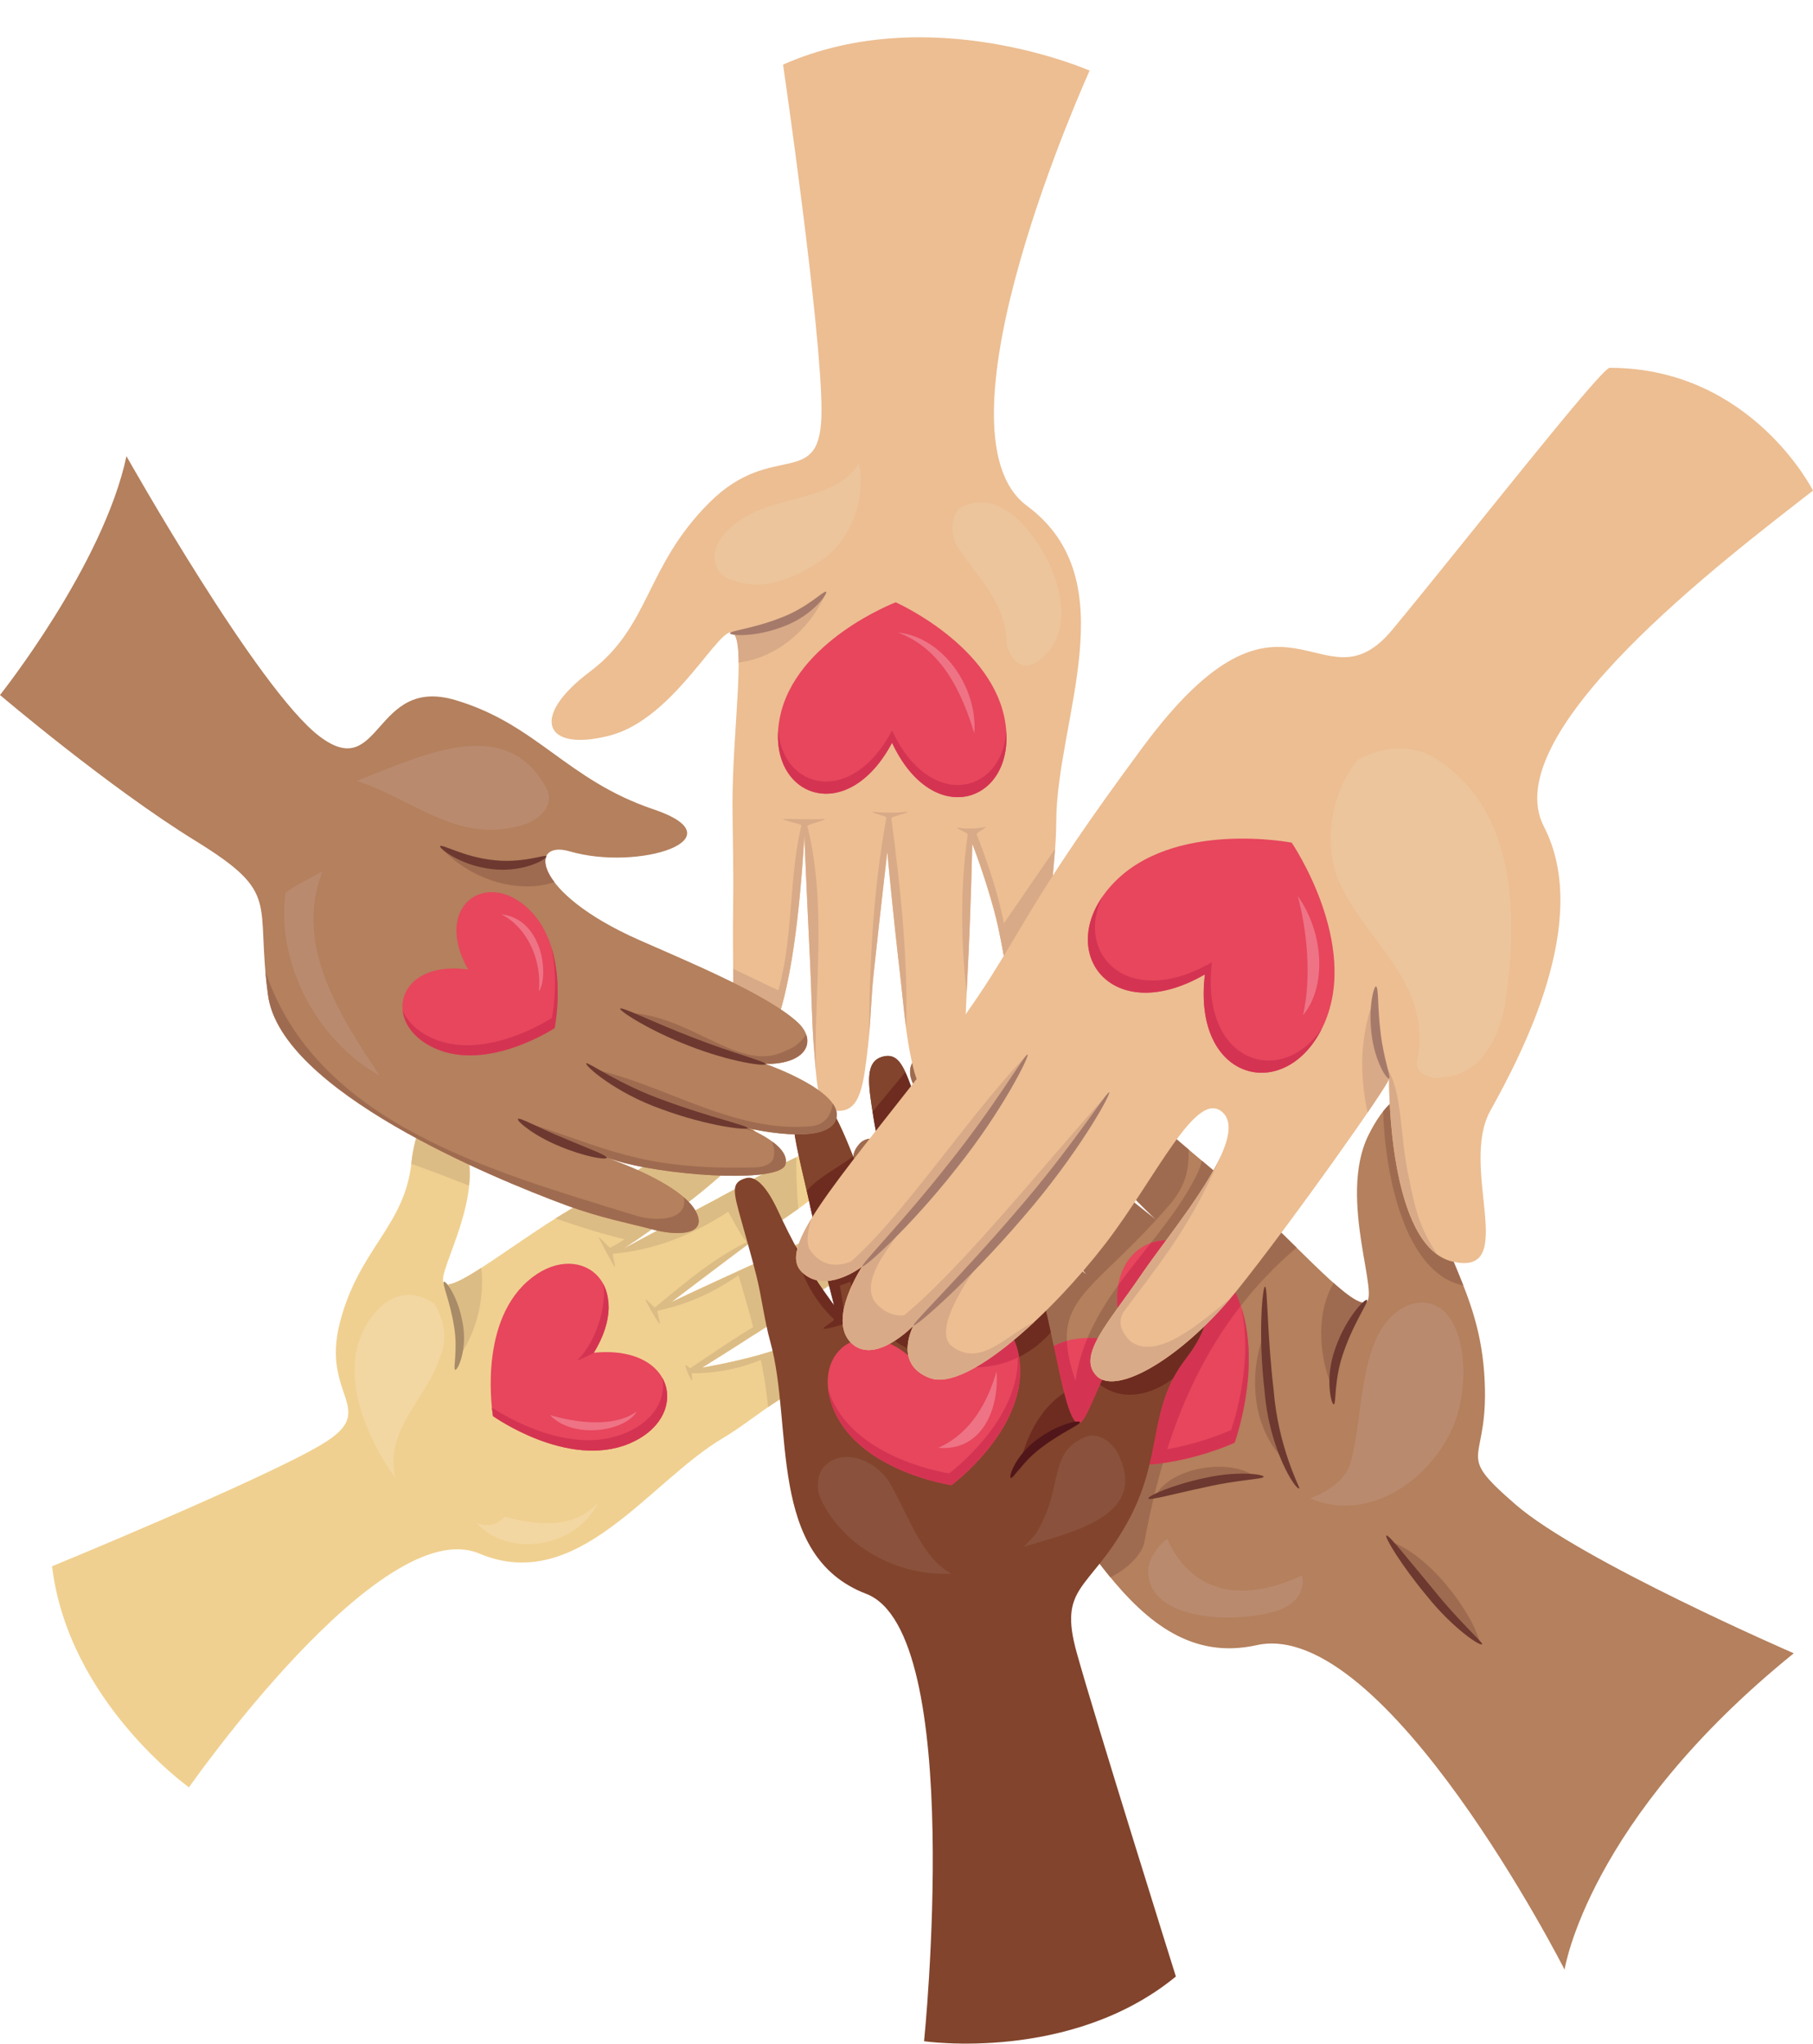
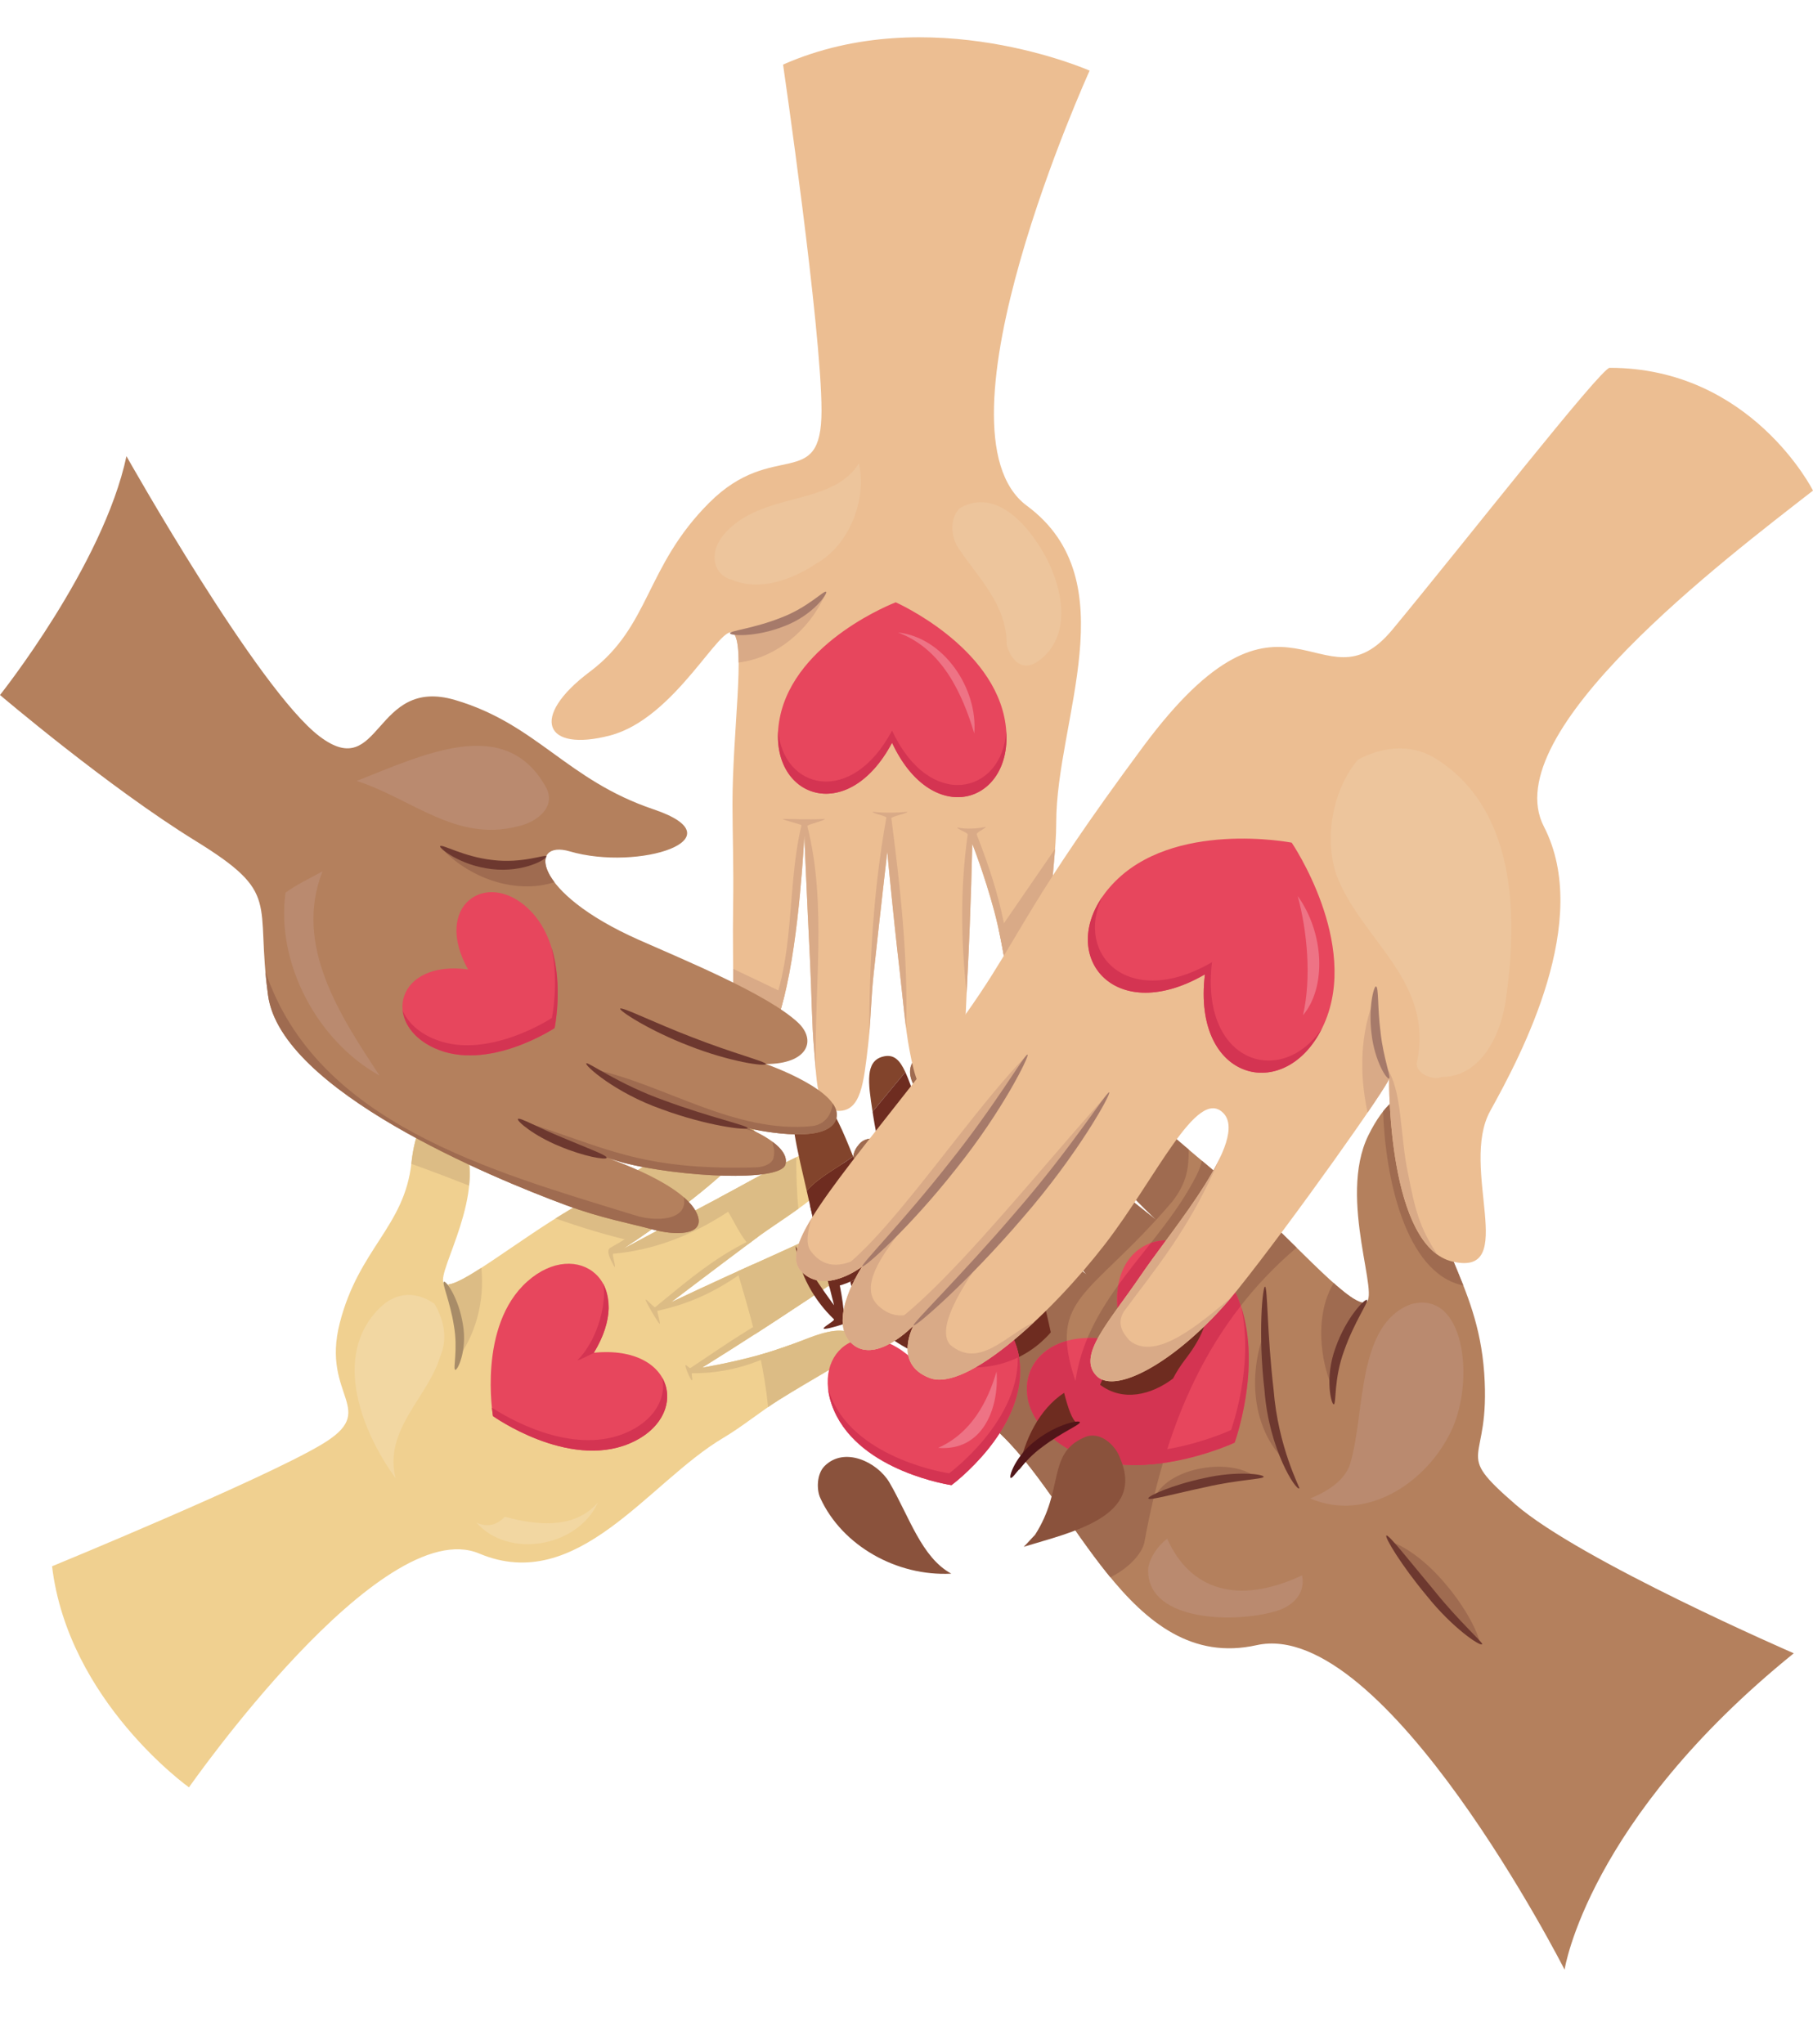
<svg xmlns="http://www.w3.org/2000/svg" height="520.7" preserveAspectRatio="xMidYMid meet" version="1.0" viewBox="0.0 -9.5 462.0 520.7" width="462.0" zoomAndPan="magnify">
  <defs>
    <clipPath id="a">
      <path d="M 187 259 L 308 259 L 308 511.172 L 187 511.172 Z M 187 259" />
    </clipPath>
  </defs>
  <g>
    <g>
      <path d="M 13.266 389.555 C 13.266 389.555 66.594 367.625 81.828 358.598 C 97.062 349.574 81.711 346.602 86.578 327.582 C 91.449 308.562 103.062 303.078 104.844 286.777 C 106.621 270.48 114.875 269.402 118.922 283.523 C 122.965 297.645 109.922 316.801 113.516 317.723 C 117.109 318.645 131.648 306.727 145.191 298.707 C 150.285 295.688 156.98 292.043 164.004 287.723 C 169.824 284.145 176.348 280.461 180.84 277.801 C 185.395 275.102 189.688 273.875 191.578 277.07 C 193.473 280.27 191.039 282.715 186.766 287.012 C 177.316 296.512 158.934 308.605 158.934 308.605 C 158.934 308.605 170.324 302.48 182.922 295.836 C 188.602 292.844 194.855 289.223 199.816 286.844 C 207.129 283.34 211.434 280.559 213.883 284.695 C 216.336 288.832 211.504 292.363 204.934 297.371 C 200.922 300.434 196.559 303.059 192.273 306.262 C 181.449 314.355 171.078 322.246 171.078 322.246 C 171.078 322.246 182.684 316.734 194.695 311.391 C 200.234 308.93 205.699 306.234 210.395 304.539 C 215.582 302.664 220.352 301.191 222.137 304.199 C 224.219 307.723 221.82 310.406 216.047 314.695 C 212.07 317.645 207.453 320.504 202.676 323.688 C 191.023 331.453 178.934 338.938 178.934 338.938 C 178.934 338.938 185.945 337.816 193.824 335.625 C 197.941 334.477 202.453 332.797 206.023 331.41 C 209.93 329.895 215.84 328.172 217.586 331.121 C 219.664 334.629 217.512 335.82 210.656 339.883 C 206.898 342.105 202.957 344.379 198.473 347.184 C 193.793 350.109 189.18 353.957 184.23 356.891 C 165.234 368.141 147.188 396.871 122.129 386.309 C 97.066 375.742 48.156 445.879 48.156 445.879 C 48.156 445.879 17.387 423.961 13.266 389.555" fill="#f0d090" />
    </g>
    <g>
      <path d="M 118.922 283.523 C 114.875 269.402 106.621 270.48 104.844 286.777 C 104.836 286.863 104.82 286.945 104.809 287.027 C 109.715 288.758 114.621 290.645 119.543 292.566 C 119.852 289.473 119.742 286.395 118.922 283.523" fill="#dcbc85" />
    </g>
    <g>
      <path d="M 191.578 277.07 C 189.688 273.875 185.395 275.102 180.84 277.801 C 176.348 280.461 169.824 284.145 164.004 287.723 C 156.98 292.043 150.285 295.688 145.191 298.707 C 143.988 299.422 142.773 300.164 141.559 300.934 C 148.172 303.25 154.836 305.312 161.582 306.82 C 167.012 303.113 179.516 294.301 186.766 287.012 C 191.039 282.715 193.473 280.27 191.578 277.07" fill="#dcbc85" />
    </g>
    <g>
      <path d="M 198.473 347.184 C 202.957 344.379 206.898 342.105 210.656 339.883 C 217.512 335.82 219.664 334.629 217.586 331.121 C 215.84 328.172 209.93 329.895 206.023 331.41 C 202.453 332.797 197.941 334.477 193.824 335.625 C 193.754 335.645 193.68 335.66 193.605 335.684 C 194.559 340.102 195.301 344.547 195.715 349.012 C 196.633 348.375 197.551 347.762 198.473 347.184" fill="#dcbc85" />
    </g>
    <g>
      <path d="M 199.816 286.844 C 194.914 289.191 188.75 292.758 183.121 295.73 C 186.164 299.246 187.633 303.945 190.652 307.477 C 191.191 307.07 191.73 306.668 192.273 306.262 C 196.039 303.445 199.852 301.062 203.449 298.449 C 203.008 294.152 202.918 289.594 202.902 285.34 C 201.938 285.812 200.914 286.316 199.816 286.844" fill="#dcbc85" />
    </g>
    <g>
      <path d="M 222.137 304.199 C 220.352 301.191 215.582 302.664 210.395 304.539 C 205.699 306.234 200.234 308.93 194.695 311.391 C 192.391 312.414 190.102 313.445 187.902 314.445 C 189.465 319.699 191.031 325.035 192.379 330.426 C 195.621 328.336 199.168 326.023 202.676 323.688 C 207.453 320.504 212.07 317.645 216.047 314.695 C 221.82 310.406 224.219 307.723 222.137 304.199" fill="#dcbc85" />
    </g>
    <g>
      <path d="M 128.652 376.941 C 126.836 378.848 124.508 379.781 121.43 378.461 C 129.68 387.742 147.211 384.648 152.367 373.305 C 146.422 380.102 136.984 379.199 128.652 376.941" fill="#f2d7a2" />
    </g>
    <g>
      <path d="M 96.68 323.805 C 84.305 336.18 92.555 355.773 100.805 367.117 C 97.711 354.742 109.055 346.492 112.148 336.18 C 114.16 331.484 113.109 326.793 110.715 322.664 C 106.457 319.734 101.254 319.234 96.68 323.805" fill="#f2d7a2" />
    </g>
    <g>
      <path d="M 166.949 323.547 C 166.73 323.777 164.742 321.398 164.527 321.637 C 164.352 321.828 167.812 327.816 168.094 327.758 C 168.422 327.691 167.266 324.527 167.594 324.453 C 176.223 322.559 183.629 319.152 192.113 312.543 C 181.074 317.5 171.078 322.246 171.078 322.246 C 171.078 322.246 181.449 314.355 192.273 306.262 C 192.586 306.027 192.902 305.816 193.219 305.586 C 183.184 309.883 175.379 316.652 166.949 323.547" fill="#dcbc85" />
    </g>
    <g>
-       <path d="M 156.598 313.32 C 157.051 313.293 155.828 309.965 156.281 309.922 C 172.57 308.512 188.191 299.648 200.391 286.566 C 200.195 286.66 200.012 286.75 199.816 286.844 C 194.855 289.223 188.602 292.844 182.922 295.836 C 170.324 302.48 158.934 308.605 158.934 308.605 C 158.934 308.605 177.316 296.512 186.766 287.012 C 190.086 283.676 192.285 281.453 192.219 279.133 C 181.094 291.477 169.004 300.715 155.613 308.363 C 155.199 308.602 152.977 305.59 152.562 305.824 C 154.141 308.949 155.82 311.949 156.598 313.32" fill="#dcbc85" />
+       <path d="M 156.598 313.32 C 157.051 313.293 155.828 309.965 156.281 309.922 C 172.57 308.512 188.191 299.648 200.391 286.566 C 200.195 286.66 200.012 286.75 199.816 286.844 C 194.855 289.223 188.602 292.844 182.922 295.836 C 170.324 302.48 158.934 308.605 158.934 308.605 C 158.934 308.605 177.316 296.512 186.766 287.012 C 190.086 283.676 192.285 281.453 192.219 279.133 C 181.094 291.477 169.004 300.715 155.613 308.363 C 154.141 308.949 155.82 311.949 156.598 313.32" fill="#dcbc85" />
    </g>
    <g>
      <path d="M 176.297 342.156 C 176.68 342.172 176.012 340.375 176.391 340.379 C 185.48 340.43 193.84 337.816 201.465 333.129 C 198.973 334.031 196.324 334.926 193.824 335.625 C 185.945 337.816 178.934 338.938 178.934 338.938 C 178.934 338.938 191.023 331.453 202.676 323.688 C 204.098 322.742 205.504 321.824 206.883 320.926 C 193.688 326.621 185.797 332.531 175.941 339.047 C 175.695 339.207 174.922 338.152 174.676 338.316 C 174.5 338.75 176.004 342.156 176.297 342.156" fill="#dcbc85" />
    </g>
    <g>
      <path d="M 116.273 337.211 C 121.238 330.594 123.539 321.984 122.66 313.516 C 119.012 315.863 116.086 317.5 114.363 317.738 C 115.18 324.23 119.055 330.723 116.273 337.211" fill="#dcbc85" />
    </g>
    <g>
      <path d="M 115.996 339.5 C 115.367 339.258 116.758 334.34 115.66 328.211 C 114.684 322.09 112.555 317.367 113.125 317.062 C 113.652 316.711 116.879 321.215 117.949 327.848 C 119.141 334.574 116.531 339.84 115.996 339.5" fill="#a88c68" />
    </g>
    <g>
      <path d="M 151.328 335.148 C 172.367 333.07 176.047 351.75 160.34 358.301 C 144.629 364.852 125.625 351.289 125.625 351.289 C 125.625 351.289 121.66 328.289 134.379 316.98 C 147.09 305.668 162.324 317.094 151.328 335.148" fill="#e7465d" />
    </g>
    <g>
-       <path d="M 140.121 351.004 C 146.387 357.566 159.793 354.887 162.23 350.102 C 156.711 354.281 146.656 353.016 140.121 351.004" fill="#ee7385" />
-     </g>
+       </g>
    <g>
      <path d="M 147.125 337.086 C 147.75 337.023 149.934 335.836 151.449 335.137 C 151.41 335.141 151.371 335.145 151.328 335.148 C 153.887 330.945 155.012 327.113 155.094 323.832 C 155.027 321.406 154.566 319.27 153.797 317.758 C 153.754 317.68 153.719 317.594 153.676 317.512 C 154.668 321.434 152.777 331.434 147.125 337.086" fill="#d43452" />
    </g>
    <g>
      <path d="M 168.746 341.496 C 169.895 346.582 166.828 352.5 159.305 355.637 C 145.438 361.418 129.004 351.527 125.348 349.133 C 125.488 350.492 125.625 351.289 125.625 351.289 C 125.625 351.289 144.629 364.852 160.34 358.301 C 169.223 354.594 171.898 347.012 168.746 341.496" fill="#d43452" />
    </g>
    <g>
      <path d="M 457.102 411.719 C 457.102 411.719 402.691 388.137 386.203 373.82 C 369.715 359.512 379.922 364.473 378.215 340.324 C 376.512 316.176 363.629 306.957 365.07 286.789 C 366.512 266.621 356.734 263.496 348.711 279.73 C 340.688 295.969 352.277 322.09 347.711 322.414 C 343.148 322.734 328.145 305.066 313.484 292.348 C 307.977 287.562 300.656 281.66 293.09 274.867 C 286.82 269.242 279.719 263.328 274.855 259.109 C 269.93 254.832 264.992 252.395 261.988 255.855 C 258.984 259.316 261.398 262.82 265.633 268.977 C 274.996 282.59 294.629 301.32 294.629 301.32 C 294.629 301.32 282.164 291.379 268.348 280.535 C 262.121 275.648 255.332 269.871 249.84 265.895 C 241.746 260.027 237.137 255.699 233.25 260.18 C 229.359 264.656 234.441 270.008 241.305 277.535 C 245.496 282.133 250.211 286.277 254.703 291.117 C 266.043 303.324 276.883 315.188 276.883 315.188 C 276.883 315.188 264.02 305.938 250.629 296.801 C 244.453 292.59 238.418 288.121 233.098 285.02 C 227.219 281.605 221.758 278.762 218.93 282.02 C 215.621 285.828 217.945 289.613 224 296.094 C 228.164 300.551 233.141 305.043 238.23 309.957 C 250.652 321.953 263.668 333.699 263.668 333.699 C 263.668 333.699 255.402 330.797 246.332 326.391 C 241.594 324.09 236.488 321.059 232.465 318.59 C 228.062 315.887 221.273 312.492 218.508 315.684 C 215.211 319.48 217.555 321.398 224.973 327.84 C 229.043 331.371 233.32 334.996 238.145 339.391 C 243.176 343.973 247.918 349.66 253.277 354.309 C 273.836 372.156 287.469 416.941 320.203 409.656 C 352.938 402.375 398.695 492.32 398.695 492.32 C 398.695 492.32 404.508 454.258 457.102 411.719" fill="#b4805d" />
    </g>
    <g>
      <path d="M 372.902 318.023 C 368.844 307.688 364.172 299.367 365.07 286.789 C 366.293 269.703 359.465 264.855 352.465 273.641 C 352.922 289.672 357.891 314.918 372.902 318.023" fill="#9f6b50" />
    </g>
    <g>
      <path d="M 313.484 292.348 C 311.336 290.48 308.898 288.434 306.289 286.238 C 305.988 287.418 305.582 288.598 304.992 289.773 C 295.711 308.336 277.148 320.711 274.055 342.367 C 266.836 320.711 277.836 321.141 298.719 296.648 C 302.586 291.664 302.887 287.93 302.926 283.398 C 299.781 280.742 296.469 277.898 293.09 274.867 C 286.82 269.242 279.719 263.328 274.855 259.109 C 269.93 254.832 264.992 252.395 261.988 255.855 C 258.984 259.316 261.398 262.82 265.633 268.977 C 274.996 282.59 294.629 301.32 294.629 301.32 C 294.629 301.32 282.164 291.379 268.348 280.535 C 262.121 275.648 255.332 269.871 249.84 265.895 C 241.746 260.027 237.137 255.699 233.25 260.18 C 229.359 264.656 234.441 270.008 241.305 277.535 C 245.496 282.133 250.211 286.277 254.703 291.117 C 266.043 303.324 276.883 315.188 276.883 315.188 C 276.883 315.188 264.02 305.938 250.629 296.801 C 244.453 292.59 238.418 288.121 233.098 285.02 C 227.219 281.605 221.758 278.762 218.93 282.02 C 215.621 285.828 217.945 289.613 224 296.094 C 228.164 300.551 233.141 305.043 238.23 309.957 C 250.652 321.953 263.668 333.699 263.668 333.699 C 263.668 333.699 255.402 330.797 246.332 326.391 C 241.594 324.09 236.488 321.059 232.465 318.59 C 228.062 315.887 221.273 312.492 218.508 315.684 C 215.211 319.48 217.555 321.398 224.973 327.84 C 229.043 331.371 233.32 334.996 238.145 339.391 C 243.176 343.973 247.918 349.66 253.277 354.309 C 263.82 363.461 272.539 379.691 282.949 392.355 C 287.254 390.266 290.824 386.66 291.586 383.617 C 297.242 352.496 308.086 327.418 330.402 308.371 C 325.152 303.203 319.293 297.391 313.484 292.348" fill="#9f6b50" />
    </g>
    <g>
      <path d="M 294.422 371.672 C 302.086 369.734 312.305 366.902 320.074 366.902 C 313.715 361.746 298.117 364.281 294.422 371.672" fill="#9f6b50" />
    </g>
    <g>
      <path d="M 322.324 329.605 C 317.902 340.984 319.191 354.566 327.414 362.652 C 323.32 351.949 321.629 340.828 322.324 329.605" fill="#9f6b50" />
    </g>
    <g>
      <path d="M 355.254 383.594 C 362.082 392.676 367.234 403.434 377.18 409.398 C 376.062 403.125 365.871 388 355.254 383.594" fill="#9f6b50" />
    </g>
    <g>
      <path d="M 359.512 322.801 C 345.777 327.91 347.887 350.023 344.18 362.992 C 343.148 367.117 339.023 370.211 333.867 372.273 C 348.305 378.461 363.773 368.148 369.961 354.742 C 375.816 342.055 373.266 318.961 359.512 322.801" fill="#ba8a6f" />
    </g>
    <g>
      <path d="M 297.43 382.527 C 294.898 384.461 293.129 387.258 292.617 389.805 C 291.586 403.211 313.242 404.242 324.586 401.148 C 328.711 400.117 332.836 397.023 331.805 391.867 C 315.305 399.59 303.191 395.48 297.43 382.527" fill="#ba8a6f" />
    </g>
    <g>
-       <path d="M 339.023 345.461 C 339.023 344.531 338.98 343.582 338.91 342.621 C 338.891 343.559 338.918 344.504 339.023 345.461" fill="#b4805d" />
-     </g>
+       </g>
    <g>
      <path d="M 338.91 342.621 C 339.059 335.176 342.938 328.422 347.145 322.363 C 345.527 322.059 343.004 320.195 339.855 317.402 C 335.449 324.664 336.102 335.062 338.91 342.621" fill="#9f6b50" />
    </g>
    <g>
      <path d="M 339.891 348.281 C 339.312 348.535 337.445 341.637 340.352 333.805 C 343.098 326.051 347.883 321.258 348.332 321.699 C 348.844 322.098 345.098 327.309 342.543 334.57 C 339.832 341.832 340.566 348.172 339.891 348.281" fill="#6d382f" />
    </g>
    <g>
      <path d="M 377.695 409.398 C 377.285 410.102 370.105 405.246 363.656 397.176 C 357.047 389.27 352.773 382.078 353.289 381.727 C 353.828 381.352 358.918 387.891 365.434 395.688 C 371.816 403.652 377.93 408.973 377.695 409.398" fill="#6d382f" />
    </g>
    <g>
      <path d="M 322.008 366.773 C 321.934 367.367 315.352 367.512 307.324 369.363 C 299.297 371.066 292.836 372.887 292.617 372.273 C 292.395 371.688 298.617 368.84 306.852 367.094 C 315.09 365.188 322.121 366.086 322.008 366.773" fill="#6d382f" />
    </g>
    <g>
      <path d="M 331.117 369.695 C 330.297 370.465 323.371 359.734 322.238 344.836 C 320.527 330.18 321.762 318.262 322.352 318.309 C 323.039 318.32 322.859 330.172 324.543 344.559 C 325.699 359.207 331.258 369.5 331.117 369.695" fill="#6d382f" />
    </g>
    <g>
      <path d="M 286.988 332.793 C 261.93 325.629 253.34 347.477 270.949 358.895 C 288.559 370.305 314.609 358.055 314.609 358.055 C 314.609 358.055 324.496 331.027 311.566 314.496 C 298.645 297.969 277.637 308.465 286.988 332.793" fill="#e7465d" />
    </g>
    <g>
      <path d="M 316.254 323.41 C 319.691 338.461 313.707 354.832 313.707 354.832 C 313.707 354.832 287.656 367.082 270.047 355.672 C 265.855 352.953 263.168 349.648 261.812 346.281 C 262.48 350.699 265.426 355.312 270.949 358.895 C 288.559 370.305 314.609 358.055 314.609 358.055 C 314.609 358.055 321.48 339.242 316.254 323.41" fill="#d43452" />
    </g>
    <g>
      <path d="M 293.262 307.191 C 290.453 310.754 287.602 314.273 284.977 317.91 C 284.27 321.965 284.754 326.977 286.988 332.793 C 283.34 331.746 280.047 331.336 277.125 331.402 C 275.691 334.812 274.617 338.438 274.055 342.367 C 272.688 338.273 271.977 334.969 271.859 332.137 C 259.32 335.586 257.594 350.234 270.949 358.895 C 278.762 363.957 288.23 364.355 296.355 363.242 C 300.785 348.191 307.086 334.844 316.184 323.195 C 315.148 320.129 313.66 317.176 311.566 314.496 C 305.938 307.301 298.777 305.23 293.262 307.191" fill="#d43452" />
    </g>
    <g clip-path="url(#a)">
-       <path d="M 299.645 494.074 C 299.645 494.074 279.121 428.637 274.379 411.574 C 269.633 394.516 277.395 395.906 287.051 378.812 C 296.703 361.715 292.117 349.719 302.117 336.727 C 312.117 323.73 306.906 317.238 294.215 324.629 C 281.52 332.02 277.668 354.871 274.438 353.047 C 271.207 351.227 268.965 332.559 264.746 317.398 C 263.156 311.695 260.852 304.426 258.773 296.445 C 257.055 289.836 254.895 282.656 253.496 277.629 C 252.078 272.531 249.828 268.672 246.25 269.668 C 242.668 270.664 242.734 274.117 242.844 280.176 C 243.082 293.57 247.977 315.027 247.977 315.027 C 247.977 315.027 243.996 302.719 239.508 289.207 C 237.48 283.113 235.477 276.168 233.539 271.023 C 230.691 263.43 229.512 258.441 224.879 259.73 C 220.246 261.02 221.285 266.91 222.559 275.074 C 223.336 280.062 224.668 284.973 225.543 290.258 C 227.746 303.59 229.77 316.461 229.77 316.461 C 229.77 316.461 225.211 304.449 220.242 292.277 C 217.949 286.664 215.871 280.941 213.656 276.465 C 211.211 271.523 208.789 267.156 205.422 268.094 C 201.477 269.191 201.355 272.789 202.547 279.879 C 203.371 284.762 204.727 290.023 205.969 295.625 C 209 309.297 212.547 323.066 212.547 323.066 C 212.547 323.066 208.258 317.402 204.094 310.367 C 201.918 306.688 199.824 302.352 198.207 298.883 C 196.438 295.086 193.367 289.75 190.066 290.668 C 186.137 291.762 186.863 294.109 188.996 301.785 C 190.172 305.996 191.441 310.363 192.738 315.488 C 194.09 320.84 194.754 326.812 196.293 332.355 C 202.211 353.629 195.344 386.852 220.738 396.578 C 246.141 406.305 235.477 510.562 235.477 510.562 C 235.477 510.562 272.855 516.047 299.645 494.074" fill="#82442c" />
-     </g>
+       </g>
    <g>
      <path d="M 217.395 285.141 C 216.148 282.012 214.926 279.027 213.656 276.465 C 211.211 271.523 208.789 267.156 205.422 268.094 C 201.477 269.191 201.355 272.789 202.547 279.879 C 203.285 284.242 204.441 288.926 205.57 293.871 C 208.898 290.203 213.414 288.094 217.395 285.141" fill="#82442c" />
    </g>
    <g>
      <path d="M 226.527 308.062 C 224.809 303.648 222.57 297.98 220.242 292.277 C 219.266 289.883 218.324 287.469 217.395 285.141 C 213.414 288.094 208.898 290.203 205.57 293.871 C 205.703 294.457 205.836 295.031 205.969 295.625 C 207.941 304.516 210.129 313.441 211.418 318.602 C 217.562 317.637 223.66 313.699 226.527 308.062" fill="#6e2c20" />
    </g>
    <g>
      <path d="M 224.879 259.73 C 220.5 260.945 221.188 266.273 222.352 273.738 L 230.703 263.641 C 229.273 260.527 227.73 258.938 224.879 259.73" fill="#82442c" />
    </g>
    <g>
      <path d="M 294.215 324.629 C 287.531 328.52 283.301 336.691 280.32 343.301 C 286.18 347.727 293.422 345.879 298.91 341.73 C 299.777 340.07 300.824 338.406 302.117 336.727 C 312.117 323.73 306.906 317.238 294.215 324.629" fill="#6e2c20" />
    </g>
    <g>
      <path d="M 242.086 338.242 C 252.492 340.473 261.824 336.809 267.77 329.957 C 266.863 325.781 265.879 321.465 264.746 317.398 C 263.156 311.695 260.852 304.426 258.773 296.445 C 257.055 289.836 254.895 282.656 253.496 277.629 C 252.078 272.531 249.828 268.672 246.25 269.668 C 242.668 270.664 242.734 274.117 242.844 280.176 C 243.082 293.57 247.977 315.027 247.977 315.027 C 247.977 315.027 243.996 302.719 239.508 289.207 C 238.145 285.113 236.797 280.648 235.469 276.594 L 225.215 288.492 C 225.32 289.082 225.441 289.66 225.543 290.258 C 227.746 303.59 229.77 316.461 229.77 316.461 C 229.77 316.461 228.48 313.066 226.527 308.062 C 224.492 312.062 220.832 315.199 216.684 317.031 C 219.055 328.016 230.566 335.363 242.086 338.242" fill="#6e2c20" />
    </g>
    <g>
      <path d="M 233.539 271.023 C 232.445 268.105 231.598 265.578 230.703 263.641 L 222.352 273.738 C 222.418 274.176 222.488 274.621 222.559 275.074 C 223.246 279.496 224.355 283.879 225.215 288.492 L 235.469 276.594 C 234.82 274.605 234.176 272.715 233.539 271.023" fill="#6e2c20" />
    </g>
    <g>
      <path d="M 226.617 368.148 C 223.523 362.992 215.188 358.953 210.117 364.023 C 208.055 366.086 208.055 370.211 209.086 372.273 C 214.633 384.289 228.465 392.156 242.41 391.434 C 234.797 387.281 231.742 376.941 226.617 368.148" fill="#8a523c" />
    </g>
    <g>
      <path d="M 285.398 361.961 C 284.367 358.867 280.242 354.742 276.117 356.805 C 266.836 360.93 271.219 369.953 263.742 381.555 C 262.812 382.484 261.883 383.621 260.863 384.59 C 272.891 380.898 291.973 376.988 285.398 361.961" fill="#8a523c" />
    </g>
    <g>
      <path d="M 212.508 326.617 C 212.867 326.961 209.531 328.684 209.902 329.008 C 210.445 329.477 219.48 326.578 219.441 325.738 C 219.414 325.168 215.156 326.438 215.113 325.867 C 214.363 316.07 211.082 305.797 206.352 297.344 C 209.293 310.426 212.547 323.066 212.547 323.066 C 212.547 323.066 208.258 317.402 204.094 310.367 C 203.637 309.598 203.188 308.793 202.742 307.98 C 203.691 315.176 207.508 321.859 212.508 326.617" fill="#6e2c20" />
    </g>
    <g>
      <path d="M 259.617 365.055 C 263.57 360.113 268.473 355.184 274.32 352.961 C 273.191 352.18 272.184 349.355 271.164 345.359 C 264.883 349.477 261.035 357.266 259.617 365.055" fill="#6e2c20" />
    </g>
    <g>
      <path d="M 257.566 367.043 C 256.949 366.918 258.711 361.316 264.227 357.285 C 269.594 353.238 275.039 352.227 275.176 352.844 C 275.375 353.457 270.57 355.391 265.633 359.133 C 260.594 362.793 258.191 367.309 257.566 367.043" fill="#511619" />
    </g>
    <g>
      <path d="M 235.09 339.441 C 221.348 323.379 205.758 334.312 212.559 349.914 C 219.359 365.512 242.461 368.887 242.461 368.887 C 242.461 368.887 261.242 355.035 259.895 338.066 C 258.555 321.105 239.648 318.801 235.09 339.441" fill="#e7465d" />
    </g>
    <g>
      <path d="M 239.078 359.383 C 250.195 360.312 254.648 349.586 253.949 339.922 C 251.715 347.566 247.547 355.621 239.078 359.383" fill="#ee7385" />
    </g>
    <g>
      <path d="M 259.895 338.066 C 259.781 336.617 259.527 335.285 259.18 334.059 C 259.223 334.391 259.266 334.715 259.293 335.059 C 260.641 352.027 241.855 365.879 241.855 365.879 C 241.855 365.879 218.758 362.504 211.957 346.906 C 211.562 346.004 211.254 345.121 211.004 344.258 C 211.195 346.035 211.695 347.938 212.559 349.914 C 219.359 365.512 242.461 368.887 242.461 368.887 C 242.461 368.887 261.242 355.035 259.895 338.066" fill="#d43452" />
    </g>
    <g>
      <path d="M 235.969 336.27 C 237.973 337.066 240.027 337.73 242.086 338.242 C 248.543 339.625 254.586 338.738 259.664 336.23 C 257.289 321.84 241.445 319.789 235.969 336.27" fill="#d43452" />
    </g>
    <g>
      <path d="M 199.547 6.953 C 199.547 6.953 209.344 74.242 209.344 95.125 C 209.344 116.008 197.098 102.215 180.727 118.586 C 164.355 134.957 165.773 150.039 150.305 161.641 C 134.836 173.242 138.703 182.266 155.461 177.883 C 172.219 173.5 183.82 148.75 186.914 151.844 C 190.008 154.938 186.656 176.852 186.656 195.414 C 186.656 202.395 186.98 211.379 186.82 221.105 C 186.688 229.156 186.871 237.992 186.871 244.148 C 186.871 250.395 188.203 255.484 192.586 255.484 C 196.969 255.484 197.984 251.543 199.777 244.629 C 203.738 229.328 204.961 203.406 204.961 203.406 C 204.961 203.406 205.59 218.645 206.422 235.422 C 206.797 242.98 206.883 251.508 207.449 257.965 C 208.289 267.492 208.055 273.531 213.727 273.531 C 219.398 273.531 220.078 266.512 221.211 256.832 C 221.902 250.922 221.945 244.918 222.621 238.641 C 224.328 222.797 226.102 207.531 226.102 207.531 C 226.102 207.531 227.48 222.621 229.281 238.023 C 230.109 245.117 230.664 252.281 231.766 258.066 C 232.98 264.453 234.352 270.18 238.477 270.18 C 243.301 270.18 244.582 266.133 245.465 257.695 C 246.07 251.891 246.195 245.488 246.555 238.727 C 247.43 222.234 247.758 205.469 247.758 205.469 C 247.758 205.469 250.84 213.258 253.344 222.57 C 254.652 227.438 255.664 233.023 256.402 237.48 C 257.215 242.355 259.016 249.383 263.055 249.383 C 267.867 249.383 267.781 246.484 267.781 237.09 C 267.781 231.938 267.719 226.574 267.867 220.34 C 268.023 213.832 269.156 206.84 269.156 200.055 C 269.156 174.016 287.461 138.438 261.68 119.359 C 235.898 100.281 277.664 8.5 277.664 8.5 C 277.664 8.5 236.93 -9.547 199.547 6.953" fill="#ecbe92" />
    </g>
    <g>
      <path d="M 186.871 244.148 C 186.871 250.395 188.203 255.484 192.586 255.484 C 196.969 255.484 197.984 251.543 199.777 244.629 C 199.859 244.305 199.941 243.969 200.023 243.633 L 186.828 237.336 C 186.852 239.812 186.871 242.129 186.871 244.148" fill="#d9aa87" />
    </g>
    <g>
      <path d="M 256.402 237.48 C 257.215 242.355 259.016 249.383 263.055 249.383 C 267.867 249.383 267.781 246.484 267.781 237.09 C 267.781 231.938 267.719 226.574 267.867 220.34 C 267.973 215.973 268.512 211.387 268.859 206.789 L 254.547 227.59 C 255.293 231.023 255.91 234.504 256.402 237.48" fill="#d9aa87" />
    </g>
    <g>
      <path d="M 244.559 119.977 C 241.762 122.773 242.527 127.582 244.117 129.965 C 249.176 137.664 256.523 144.367 256.523 154.68 C 257.555 158.805 260.648 161.898 264.773 158.805 C 273.023 152.617 270.961 141.273 266.836 133.023 C 262.262 124.324 253.848 114.656 244.559 119.977" fill="#edc59c" />
    </g>
    <g>
      <path d="M 184.336 126.836 C 180.211 131.992 182.273 137.148 186.398 138.18 C 193.617 141.273 201.867 138.18 208.055 134.055 C 216.078 129.598 221.016 118.199 218.871 108.531 C 211.98 119.754 193.812 115.469 184.336 126.836" fill="#edc59c" />
    </g>
    <g>
      <path d="M 205.73 200.98 C 205.625 200.566 210.293 199.566 210.184 199.152 C 204.82 199.375 203.5 199.152 199.48 199.152 C 199.406 199.453 204.305 200.488 204.23 200.789 C 199.922 218.77 203.438 239.785 192.488 255.48 C 192.523 255.48 192.551 255.484 192.586 255.484 C 196.969 255.484 197.984 251.543 199.777 244.629 C 203.738 229.328 204.961 203.406 204.961 203.406 C 204.961 203.406 205.59 218.645 206.422 235.422 C 206.797 242.98 206.883 251.508 207.449 257.965 C 207.621 259.914 207.75 261.707 207.891 263.344 C 207.41 242.395 210.809 221.18 205.73 200.98" fill="#d9aa87" />
    </g>
    <g>
      <path d="M 227.145 198.973 C 227.086 198.508 231.277 197.773 231.215 197.305 C 228.895 197.605 224.77 197.641 222.363 197.305 C 222.277 197.77 225.949 198.375 225.867 198.836 C 222.516 217.324 221.547 235.809 221.469 254.297 C 221.926 249.199 222.039 244.023 222.621 238.641 C 224.328 222.797 226.102 207.531 226.102 207.531 C 226.102 207.531 227.48 222.621 229.281 238.023 C 229.855 242.949 230.305 247.898 230.891 252.406 C 231.438 234.348 229.391 216.398 227.145 198.973" fill="#d9aa87" />
    </g>
    <g>
      <path d="M 248.91 203.176 C 248.676 202.566 250.582 201.969 251.254 201.129 C 249.258 201.625 246.062 201.84 243.934 201.301 C 243.863 201.754 246.664 202.652 246.598 203.105 C 244.684 216.605 244.848 230.109 246.324 243.609 C 246.395 242.004 246.469 240.379 246.555 238.727 C 247.43 222.234 247.758 205.469 247.758 205.469 C 247.758 205.469 250.84 213.258 253.344 222.57 C 254.652 227.438 255.664 233.023 256.402 237.48 C 256.637 238.875 256.953 240.445 257.375 241.977 C 257.648 228.594 253.719 215.438 248.91 203.176" fill="#d9aa87" />
    </g>
    <g>
      <path d="M 210.117 142.305 C 204.141 148.281 195.281 149.453 187.25 152.312 C 187.938 153.52 188.203 155.984 188.223 159.297 C 197.633 158.156 206.086 151.18 210.117 142.305" fill="#d9aa87" />
    </g>
    <g>
      <path d="M 210.504 141.273 C 211.07 141.551 207.27 147.25 199.777 150.066 C 192.445 152.949 185.973 152.473 186.012 151.844 C 185.977 151.195 192.078 150.613 198.922 147.91 C 205.852 145.32 209.977 140.84 210.504 141.273" fill="#a67a6a" />
    </g>
    <g>
      <path d="M 227.32 179.738 C 237.855 202.332 259.023 194.84 256.23 174.965 C 253.43 155.09 228.25 143.957 228.25 143.957 C 228.25 143.957 202.531 153.758 198.699 173.461 C 194.863 193.156 215.613 201.75 227.32 179.738" fill="#e7465d" />
    </g>
    <g>
      <path d="M 228.82 151.645 C 240.062 155.816 245.191 167.102 248.273 177.367 C 249.219 166.012 240.605 152.926 228.82 151.645" fill="#ee7385" />
    </g>
    <g>
      <path d="M 227.32 176.645 C 216.922 196.191 199.406 191.594 198.305 176.523 C 197.078 193.98 216.238 200.566 227.32 179.738 C 237.52 201.605 257.676 195.285 256.422 176.832 C 255.355 192.828 236.926 197.238 227.32 176.645" fill="#d43452" />
    </g>
    <g>
      <path d="M 32.227 106.727 C 32.227 106.727 65.742 166.281 81.469 178.141 C 97.195 190 95.133 162.672 116.016 168.859 C 136.898 175.047 144.375 189.227 166.547 196.703 C 188.719 204.18 162.809 212.559 145.148 207.402 C 134.738 204.363 135.48 217.844 162.809 229.961 C 174.504 235.148 195.383 243.715 203.242 250.93 C 208.215 255.496 205.91 261.59 195.164 261.59 C 195.164 261.59 215.445 268.637 213.039 275.684 C 210.633 282.727 190.523 277.914 190.523 277.914 C 190.523 277.914 201.523 282.211 200.148 287.195 C 198.773 292.18 167.664 290.098 154.602 285.477 C 154.602 285.477 175.57 292.352 177.891 300.516 C 179.238 305.266 172.113 305.34 166.117 303.695 C 160.609 302.188 153.301 300.902 144.117 297.508 C 125.297 290.547 71.672 268.375 68.32 244.141 C 64.969 219.906 71.93 218.359 49.758 204.695 C 27.586 191.031 0 167.57 0 167.57 C 0 167.57 26.297 134.57 32.227 106.727" fill="#b4805d" />
    </g>
    <g>
      <path d="M 154.699 285.512 C 154.641 285.488 154.602 285.477 154.602 285.477 C 154.633 285.488 154.672 285.5 154.699 285.512" fill="#b4805d" />
    </g>
    <g>
      <path d="M 82.195 212.496 C 79.188 214.156 75.613 215.844 72.758 217.926 C 70.285 235.875 80.844 255.711 96.719 264.535 C 86.809 249.465 74.715 231.383 82.195 212.496" fill="#ba8a6f" />
    </g>
    <g>
      <path d="M 154.699 285.512 C 154.641 285.488 154.602 285.477 154.602 285.477 C 154.633 285.488 154.672 285.5 154.699 285.512" fill="#b4805d" />
    </g>
    <g>
      <path d="M 138.961 190.773 C 128.613 172.668 108.18 182.676 90.906 189.453 C 105.141 194.133 116.137 204.988 131.742 201.086 C 136.898 200.055 142.055 195.93 138.961 190.773" fill="#ba8a6f" />
    </g>
    <g>
-       <path d="M 202.684 256.941 C 201.363 257.859 199.168 258.676 198.859 258.797 C 187.773 263.133 175.785 249.082 159.844 248.523 C 170.504 256.277 183.758 259.477 196.344 261.543 C 203.84 261.203 206.711 257.688 205.43 254.074 C 205.191 254.43 204.352 255.773 202.684 256.941" fill="#9f6b50" />
-     </g>
+       </g>
    <g>
      <path d="M 154.699 285.512 C 154.641 285.488 154.602 285.477 154.602 285.477 C 154.633 285.488 154.672 285.5 154.699 285.512" fill="#b4805d" />
    </g>
    <g>
      <path d="M 154.699 285.512 C 154.641 285.488 154.602 285.477 154.602 285.477 C 154.633 285.488 154.672 285.5 154.699 285.512" fill="#b4805d" />
    </g>
    <g>
      <path d="M 212.207 271.664 C 211.812 274.629 210.242 276.941 207.023 277.398 C 187.43 279.461 168.867 266.57 151.336 262.961 C 164.203 269.891 178.035 274.91 192.805 278.949 C 191.488 278.293 190.523 277.914 190.523 277.914 C 190.523 277.914 210.633 282.727 213.039 275.684 C 213.504 274.324 213.121 272.969 212.207 271.664" fill="#9f6b50" />
    </g>
    <g>
      <path d="M 154.699 285.512 C 154.641 285.488 154.602 285.477 154.602 285.477 C 154.633 285.488 154.672 285.5 154.699 285.512" fill="#b4805d" />
    </g>
    <g>
      <path d="M 197.055 285.734 C 196.391 287.348 194.004 287.926 192.371 287.926 C 162.613 288.711 154.141 282.664 132.742 276.047 C 140.648 282.777 151.199 283.977 158.906 286.754 C 173.465 290.434 198.91 291.691 200.148 287.195 C 200.738 285.055 199.043 283.039 196.922 281.441 C 196.762 282.465 197.711 283.07 197.055 285.734" fill="#9f6b50" />
    </g>
    <g>
      <path d="M 161.648 300.086 C 125.023 288.816 80.707 276.688 67.629 238.012 C 67.793 239.883 68.012 241.914 68.32 244.141 C 71.672 268.375 125.297 290.547 144.117 297.508 C 153.301 300.902 160.609 302.188 166.117 303.695 C 172.113 305.34 179.238 305.266 177.891 300.516 C 177.395 298.77 176.043 297.086 174.227 295.512 C 175.508 301.57 166.98 301.863 161.648 300.086" fill="#9f6b50" />
    </g>
    <g>
      <path d="M 154.699 285.512 C 154.641 285.488 154.602 285.477 154.602 285.477 C 154.633 285.488 154.672 285.5 154.699 285.512" fill="#b4805d" />
    </g>
    <g>
      <path d="M 154.699 285.512 C 154.641 285.488 154.602 285.477 154.602 285.477 C 154.633 285.488 154.672 285.5 154.699 285.512" fill="#b4805d" />
    </g>
    <g>
      <path d="M 112.148 206.242 C 119.316 214.207 131.398 218.473 141.281 215.258 C 139.355 212.719 138.695 210.574 139.066 209.105 C 130.309 212.395 120.781 212 112.148 206.242" fill="#9f6b50" />
    </g>
    <g>
      <path d="M 158.039 247.492 C 158.383 246.879 166.312 250.914 176.508 254.82 C 186.684 258.805 195.262 261.012 195.164 261.59 C 195.066 262.281 186.031 261.039 175.672 256.984 C 165.285 253 157.738 247.984 158.039 247.492" fill="#6d382f" />
    </g>
    <g>
      <path d="M 149.402 261.414 C 149.797 260.965 157.805 266.836 169.395 270.914 C 180.867 275.16 190.641 277.277 190.523 277.914 C 190.441 278.543 180.316 277.426 168.582 273.09 C 156.699 268.91 148.887 261.891 149.402 261.414" fill="#6d382f" />
    </g>
    <g>
      <path d="M 132 275.594 C 132.387 275.078 137.117 277.781 143.363 280.348 C 149.578 282.977 154.762 284.855 154.602 285.477 C 154.453 286.102 148.855 285.191 142.457 282.484 C 136.012 279.836 131.598 276.098 132 275.594" fill="#6d382f" />
    </g>
    <g>
      <path d="M 112.152 206.109 C 112.531 205.41 118.027 208.785 125.539 209.617 C 133.082 210.539 138.988 208.113 139.223 208.645 C 139.688 209.203 133.562 212.918 125.281 211.926 C 117.035 210.969 111.809 206.449 112.152 206.109" fill="#6d382f" />
    </g>
    <g>
      <path d="M 119.281 237.492 C 100.902 235.031 97.109 251.301 110.684 257.52 C 124.254 263.738 141.328 252.426 141.328 252.426 C 141.328 252.426 145.504 232.379 134.695 222.078 C 123.895 211.777 110.188 221.332 119.281 237.492" fill="#e7465d" />
    </g>
    <g>
-       <path d="M 137.316 243.109 C 139.879 239.352 138.512 224.742 127.738 223.426 C 134.461 226.859 138.133 235.273 137.316 243.109" fill="#ee7385" />
-     </g>
+       </g>
    <g>
      <path d="M 140.496 231.82 C 142.508 240.855 140.641 249.848 140.641 249.848 C 140.641 249.848 123.566 261.16 109.992 254.941 C 106.195 253.199 103.762 250.676 102.621 247.988 C 103.043 251.57 105.68 255.23 110.684 257.52 C 124.254 263.738 141.328 252.426 141.328 252.426 C 141.328 252.426 143.566 241.637 140.496 231.82" fill="#d43452" />
    </g>
    <g>
      <path d="M 462 115.492 C 462 115.492 446.273 84.211 410.18 84.211 C 407.992 84.211 373.055 128.898 354.836 150.898 C 336.617 172.898 327.68 131.648 291.242 180.805 C 276.879 200.184 269.191 211.922 263.633 220.973 C 255.094 234.879 251.578 242.43 236.586 261.586 C 211.836 293.211 198.258 308.508 204.273 314.523 C 210.289 320.539 219.742 313.148 219.742 313.148 C 219.742 313.148 210.762 326.512 216.82 332.57 C 222.879 338.629 232.805 328.188 232.805 328.188 C 232.805 328.188 227.391 337.984 236.93 341.594 C 246.469 345.203 268.383 324.578 281.531 307.562 C 294.68 290.547 304.992 267.344 311.695 274.047 C 318.398 280.75 299.062 303.18 290.812 315.297 C 282.562 327.414 274.312 335.922 279.469 341.078 C 284.625 346.234 301.641 336.18 315.305 319.164 C 328.957 302.164 353.93 266.895 353.977 265.289 C 353.977 265.234 353.977 265.227 353.977 265.281 C 353.977 265.281 353.977 265.289 353.977 265.289 C 353.941 266.773 353.793 308.215 370.219 311.945 C 387.234 315.812 371.766 287.969 379.758 273.531 C 387.75 259.094 405.797 225.062 393.422 201.086 C 381.047 177.109 439.828 132.766 462 115.492" fill="#ecbe92" />
    </g>
    <g>
      <path d="M 365.277 183.426 C 358.973 179.824 351.883 180.941 346.062 184.031 C 339.566 191.668 337.414 204 340.527 213.332 C 346.715 229.832 365.277 240.145 361.152 260.77 C 360.121 263.863 365.277 265.926 367.34 264.895 C 377.652 264.895 382.809 253.551 383.84 244.27 C 386.934 222.613 385.902 195.801 365.277 183.426" fill="#edc59c" />
    </g>
    <g>
      <path d="M 353.527 266.246 C 353.809 265.754 353.973 265.41 353.977 265.289 C 353.977 265.234 353.977 265.227 353.977 265.281 C 353.977 265.281 353.977 265.289 353.977 265.289 C 353.949 266.645 353.82 301.207 366.25 310.125 C 361.625 303.098 360.551 298.367 358.895 289.926 C 356.625 279.719 357.5 268.203 353.117 262.191 C 352.645 263.133 353.766 265.066 353.527 266.246" fill="#d9aa87" />
    </g>
    <g>
      <path d="M 218.5 315.215 C 232.688 303.836 251.48 273.539 261.852 259.184 C 245.266 275.77 220.43 315.383 208.344 316.715 C 213.805 317.785 219.742 313.148 219.742 313.148 C 219.742 313.148 219.215 313.941 218.5 315.215" fill="#d9aa87" />
    </g>
    <g>
      <path d="M 282.648 268.805 C 260.238 293.465 227.477 336.355 216.191 331.82 C 216.383 332.078 216.586 332.336 216.82 332.57 C 222.879 338.629 232.805 328.188 232.805 328.188 C 232.805 328.188 232.656 328.457 232.457 328.914 C 249.82 311.742 268.988 290.82 282.648 268.805" fill="#d9aa87" />
    </g>
    <g>
      <path d="M 242.086 333.086 C 237.961 328.188 247.328 315.254 252.484 308.035 C 244.234 315.254 233.836 331.023 224.555 323.805 C 216.305 317.617 229.41 305.332 235.211 296.305 C 227.672 305.016 213.918 319.512 206.508 309.109 C 205.09 307.121 206.109 303.125 206.809 300.902 C 202.746 307.566 201.668 311.918 204.273 314.523 C 210.289 320.539 219.742 313.148 219.742 313.148 C 219.742 313.148 210.762 326.512 216.82 332.57 C 222.879 338.629 232.805 328.188 232.805 328.188 C 232.805 328.188 227.391 337.984 236.93 341.594 C 242.773 343.805 253.258 336.918 263.527 327.344 C 256.695 330.359 249.562 339.531 242.086 333.086" fill="#d9aa87" />
    </g>
    <g>
      <path d="M 287.848 332.055 C 286.031 330.008 284.625 327.855 286.273 324.816 C 294 314.223 303.035 304.039 311.277 284.605 C 307.047 294.184 296.395 307.098 290.812 315.297 C 289.59 317.094 288.367 318.809 287.191 320.445 C 285.637 322.605 284.168 324.617 282.863 326.508 C 282.816 326.574 282.77 326.645 282.727 326.711 C 282.465 327.09 282.215 327.461 281.973 327.828 C 281.895 327.941 281.816 328.059 281.742 328.172 C 281.52 328.516 281.305 328.852 281.094 329.184 C 281.012 329.312 280.93 329.441 280.852 329.57 C 280.652 329.887 280.469 330.199 280.285 330.512 C 280.211 330.645 280.133 330.781 280.059 330.914 C 279.887 331.211 279.73 331.508 279.574 331.797 C 279.508 331.934 279.438 332.066 279.371 332.199 C 279.227 332.48 279.094 332.762 278.973 333.039 C 278.91 333.168 278.855 333.297 278.805 333.426 C 278.688 333.695 278.582 333.965 278.488 334.227 C 278.441 334.352 278.402 334.477 278.363 334.598 C 278.277 334.855 278.199 335.113 278.137 335.363 C 278.109 335.48 278.086 335.598 278.062 335.711 C 278.012 335.961 277.961 336.211 277.934 336.449 C 277.922 336.559 277.918 336.66 277.91 336.766 C 277.891 337.008 277.879 337.25 277.887 337.484 C 277.887 337.5 277.883 337.52 277.883 337.535 C 277.887 337.531 277.887 337.527 277.891 337.523 C 277.941 338.848 278.426 340.035 279.469 341.078 C 284.426 346.031 300.332 336.938 313.691 321.117 C 305.926 327.52 294.613 337.535 287.848 332.055" fill="#d9aa87" />
    </g>
    <g>
      <path d="M 348.5 273.953 C 351.137 270.098 353.02 267.211 353.699 265.945 C 351.582 259.266 352.227 251.832 350.367 244.398 C 346.66 253.668 346.293 263.77 348.5 273.953" fill="#d9aa87" />
    </g>
    <g>
      <path d="M 261.852 259.184 C 262.395 259.43 255.547 273.445 243.594 288.348 C 231.797 303.344 220.172 313.637 219.742 313.148 C 219.305 312.695 230.094 301.762 241.773 286.91 C 253.602 272.164 261.246 258.852 261.852 259.184" fill="#a67a6a" />
    </g>
    <g>
      <path d="M 282.648 268.805 C 283.223 269.09 274.73 284.562 260.543 300.859 C 246.52 317.25 233.227 328.676 232.805 328.188 C 232.371 327.723 244.867 315.617 258.781 299.352 C 272.848 283.191 282.09 268.48 282.648 268.805" fill="#a67a6a" />
    </g>
    <g>
      <path d="M 350.625 241.82 C 351.363 241.922 350.988 247.25 351.816 253.648 C 352.539 260.094 354.508 264.984 353.977 265.281 C 353.41 265.664 350.285 260.785 349.516 253.949 C 348.645 247.145 350.105 241.707 350.625 241.82" fill="#a67a6a" />
    </g>
    <g>
      <path d="M 307.043 238.746 C 303.68 266.527 328.301 271.945 337.43 251.348 C 346.555 230.746 329.16 205.191 329.16 205.191 C 329.16 205.191 298.828 199.273 283.488 215.777 C 268.148 232.273 282.824 252.777 307.043 238.746" fill="#e7465d" />
    </g>
    <g>
      <path d="M 332.043 249.152 C 338.039 242.031 337.477 228.242 330.688 218.789 C 333.152 227.879 334.203 239.684 332.043 249.152" fill="#ee7385" />
    </g>
    <g>
      <path d="M 308.848 235.652 C 287.668 247.922 273.785 233.781 280.898 219.004 C 270.082 234.77 284.387 251.871 307.043 238.746 C 303.746 265.961 327.293 271.699 336.84 252.562 C 326.441 267.859 305.746 261.277 308.848 235.652" fill="#d43452" />
    </g>
  </g>
</svg>